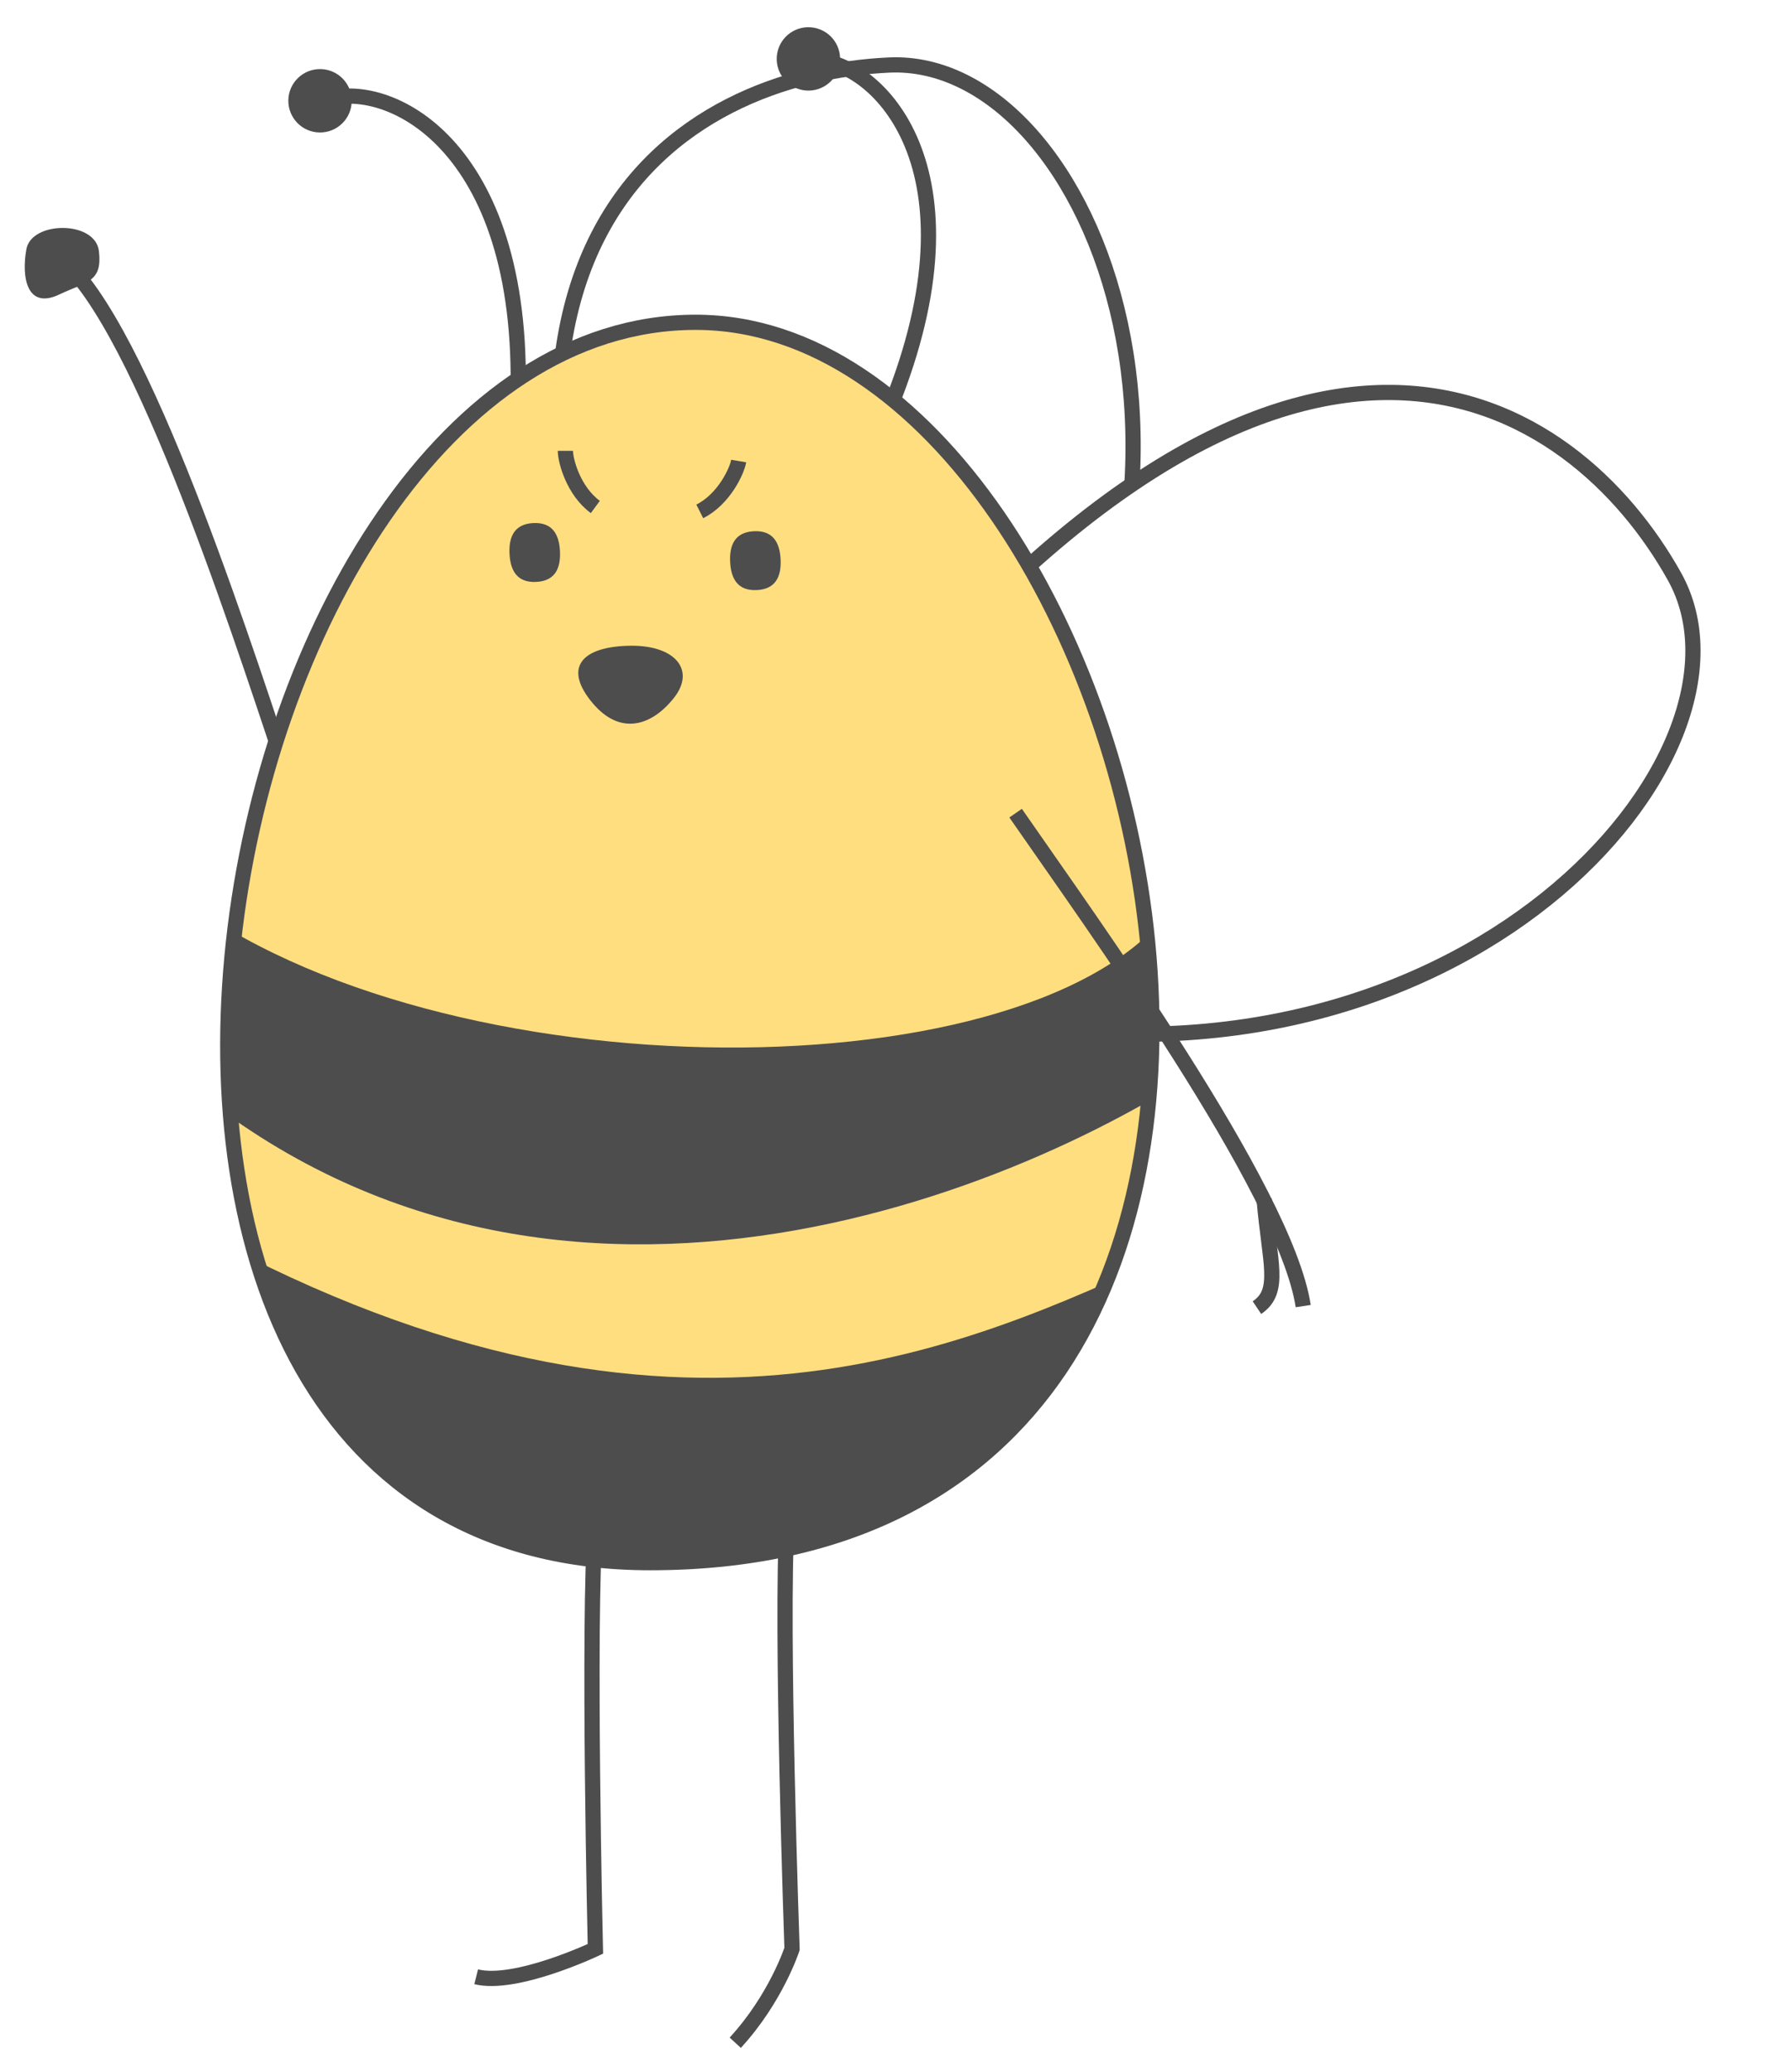
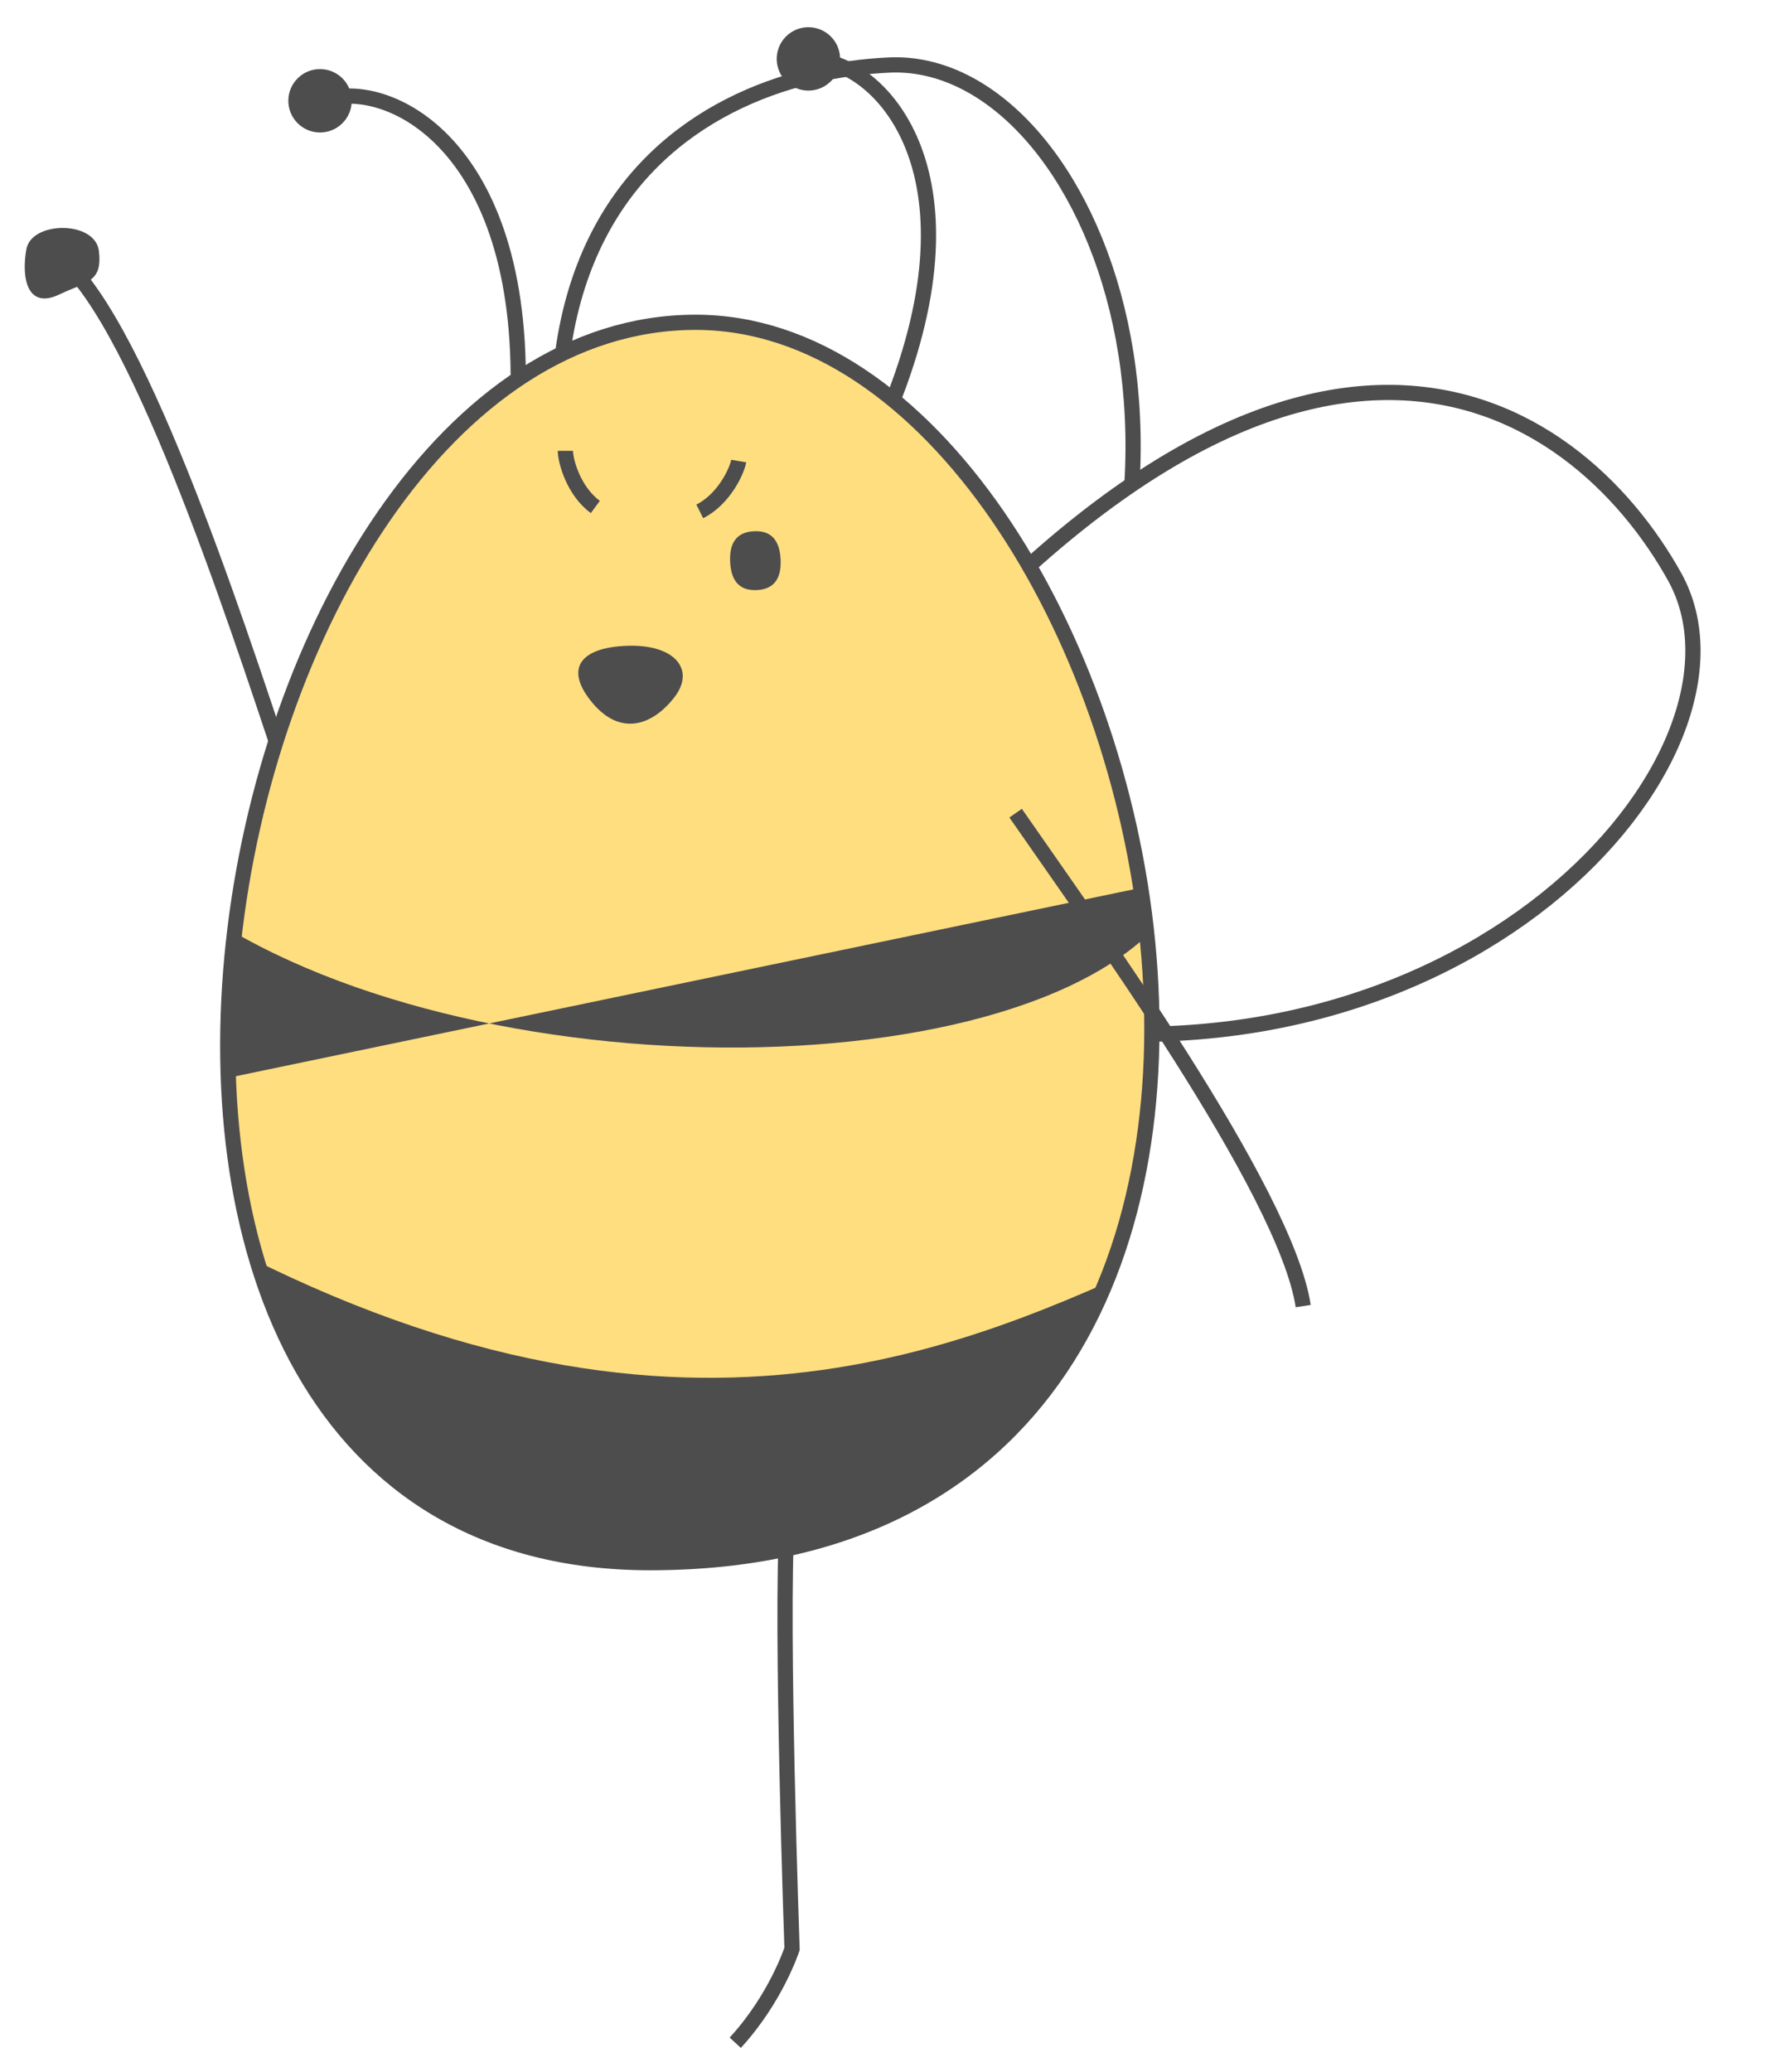
<svg xmlns="http://www.w3.org/2000/svg" width="300" height="347" viewBox="0 0 300 347" fill="none">
  <g opacity="0.8" filter="url(#filter0_f_147_10145)">
    <path d="M49.022 132.392C41.916 111.405 25.325 58.438 11.514 44.468" stroke="#202022" stroke-width="2.549" />
    <path d="M148.964 10.891C114.842 12.432 64.462 39.752 114.739 148.57C127.794 147.675 126.562 145.643 163.967 146.894C213.076 82.741 183.085 9.351 148.964 10.891Z" fill="white" stroke="#202022" stroke-width="2.549" />
    <path d="M280.487 96.57C263.859 66.734 216.904 33.876 142.028 127.485C148.663 138.765 149.93 136.754 165.528 170.775C244.866 186.034 297.115 126.405 280.487 96.57Z" fill="white" stroke="#202022" stroke-width="2.549" />
    <path d="M86.427 72.91C90.044 26.852 67.22 14.131 55.978 16.328" stroke="#202022" stroke-width="2.549" stroke-linecap="round" />
    <circle cx="5.309" cy="5.309" r="5.309" transform="matrix(-1 -0.015 -0.015 1 58.995 11.651)" fill="#202022" />
-     <path d="M99.73 255.044C98.445 271.754 99.73 326.418 99.73 326.418C99.73 326.418 86.386 332.747 79.762 331.091" stroke="#202022" stroke-width="2.549" />
    <path d="M131.828 255.05C130.74 271.774 132.67 326.419 132.67 326.419C132.67 326.419 129.993 334.708 123.157 342.138" stroke="#202022" stroke-width="2.549" />
    <path d="M146.673 73.816C166.096 31.897 149.127 12.027 137.823 10.174" stroke="#202022" stroke-width="2.549" stroke-linecap="round" />
    <circle cx="5.309" cy="5.309" r="5.309" transform="matrix(-0.932 -0.362 -0.362 0.932 142.281 6.84)" fill="#202022" />
    <path d="M116.527 53.982C33.258 53.982 -4.129 261.731 108.88 261.731C242.803 261.731 194.699 53.982 116.527 53.982Z" fill="#FFD660" stroke="#202022" stroke-width="2.549" />
    <path d="M122.303 94.105C122.433 96.828 123.496 98.989 126.763 98.833C130.03 98.678 130.883 96.425 130.753 93.703C130.624 90.98 129.56 88.819 126.293 88.975C123.027 89.13 122.173 91.383 122.303 94.105Z" fill="#202022" />
-     <path d="M85.347 92.739C85.477 95.461 86.54 97.622 89.807 97.467C93.074 97.311 93.927 95.059 93.797 92.336C93.668 89.614 92.604 87.453 89.337 87.608C86.07 87.764 85.217 90.016 85.347 92.739Z" fill="#202022" />
    <mask id="mask0_147_10145" style="mask-type:alpha" maskUnits="userSpaceOnUse" x="38" y="116" width="155" height="146">
      <path d="M41.548 142.144C50.951 95.94 73.801 129.604 111.223 129.604C145.651 129.604 179.551 94.278 189.334 139.376C201.764 196.677 183.822 261.731 108.88 261.731C46.658 261.731 30.029 198.751 41.548 142.144Z" fill="#D9D9D9" />
    </mask>
    <g mask="url(#mask0_147_10145)">
-       <path d="M199.166 147.023C184.386 181.861 85.308 185.175 36.026 154.246C32.91 157.361 27.698 167.246 31.777 181.861C93.974 232.842 174.1 198.855 206.388 175.488L199.166 147.023Z" fill="#202022" />
+       <path d="M199.166 147.023C184.386 181.861 85.308 185.175 36.026 154.246C32.91 157.361 27.698 167.246 31.777 181.861L199.166 147.023Z" fill="#202022" />
      <path d="M199.166 208.626C165.32 223.92 116.618 249.694 37.852 208.626C34.736 211.741 27.698 228.848 31.777 243.463C93.974 294.444 174.1 260.457 206.388 237.09L199.166 208.626Z" fill="#202022" />
    </g>
    <path d="M170.119 136.195C182.721 154.42 215.325 199.339 218.294 218.758" stroke="#202022" stroke-width="2.549" />
    <path d="M99.245 117.738C103.955 123.35 109.258 121.512 112.918 116.847C116.578 112.181 113.049 107.868 105.023 108.165C96.998 108.463 94.535 112.127 99.245 117.738Z" fill="#202022" />
-     <path d="M211.739 200.78C212.629 211.499 214.673 216.246 210.542 219.014" stroke="#202022" stroke-width="2.549" />
    <path d="M99.72 84.913C96.058 82.228 94.704 77.175 94.704 75.51" stroke="#202022" stroke-width="2.549" />
    <path d="M117.213 85.651C121.273 83.617 123.454 78.862 123.732 77.22" stroke="#202022" stroke-width="2.549" />
    <path d="M4.419 41.737C3.557 46.49 4.516 52.027 10.117 49.235C14.593 47.148 17.171 47.217 16.57 42.057C15.969 36.897 5.281 36.983 4.419 41.737Z" fill="#202022" />
  </g>
  <defs>
    <filter id="filter0_f_147_10145" x="0.377" y="0.794" width="288.238" height="345.972" filterUnits="userSpaceOnUse" color-interpolation-filters="sRGB">
      <feFlood flood-opacity="0" result="BackgroundImageFix" />
      <feBlend mode="normal" in="SourceGraphic" in2="BackgroundImageFix" result="shape" />
      <feGaussianBlur stdDeviation="1.883" result="effect1_foregroundBlur_147_10145" />
    </filter>
  </defs>
</svg>